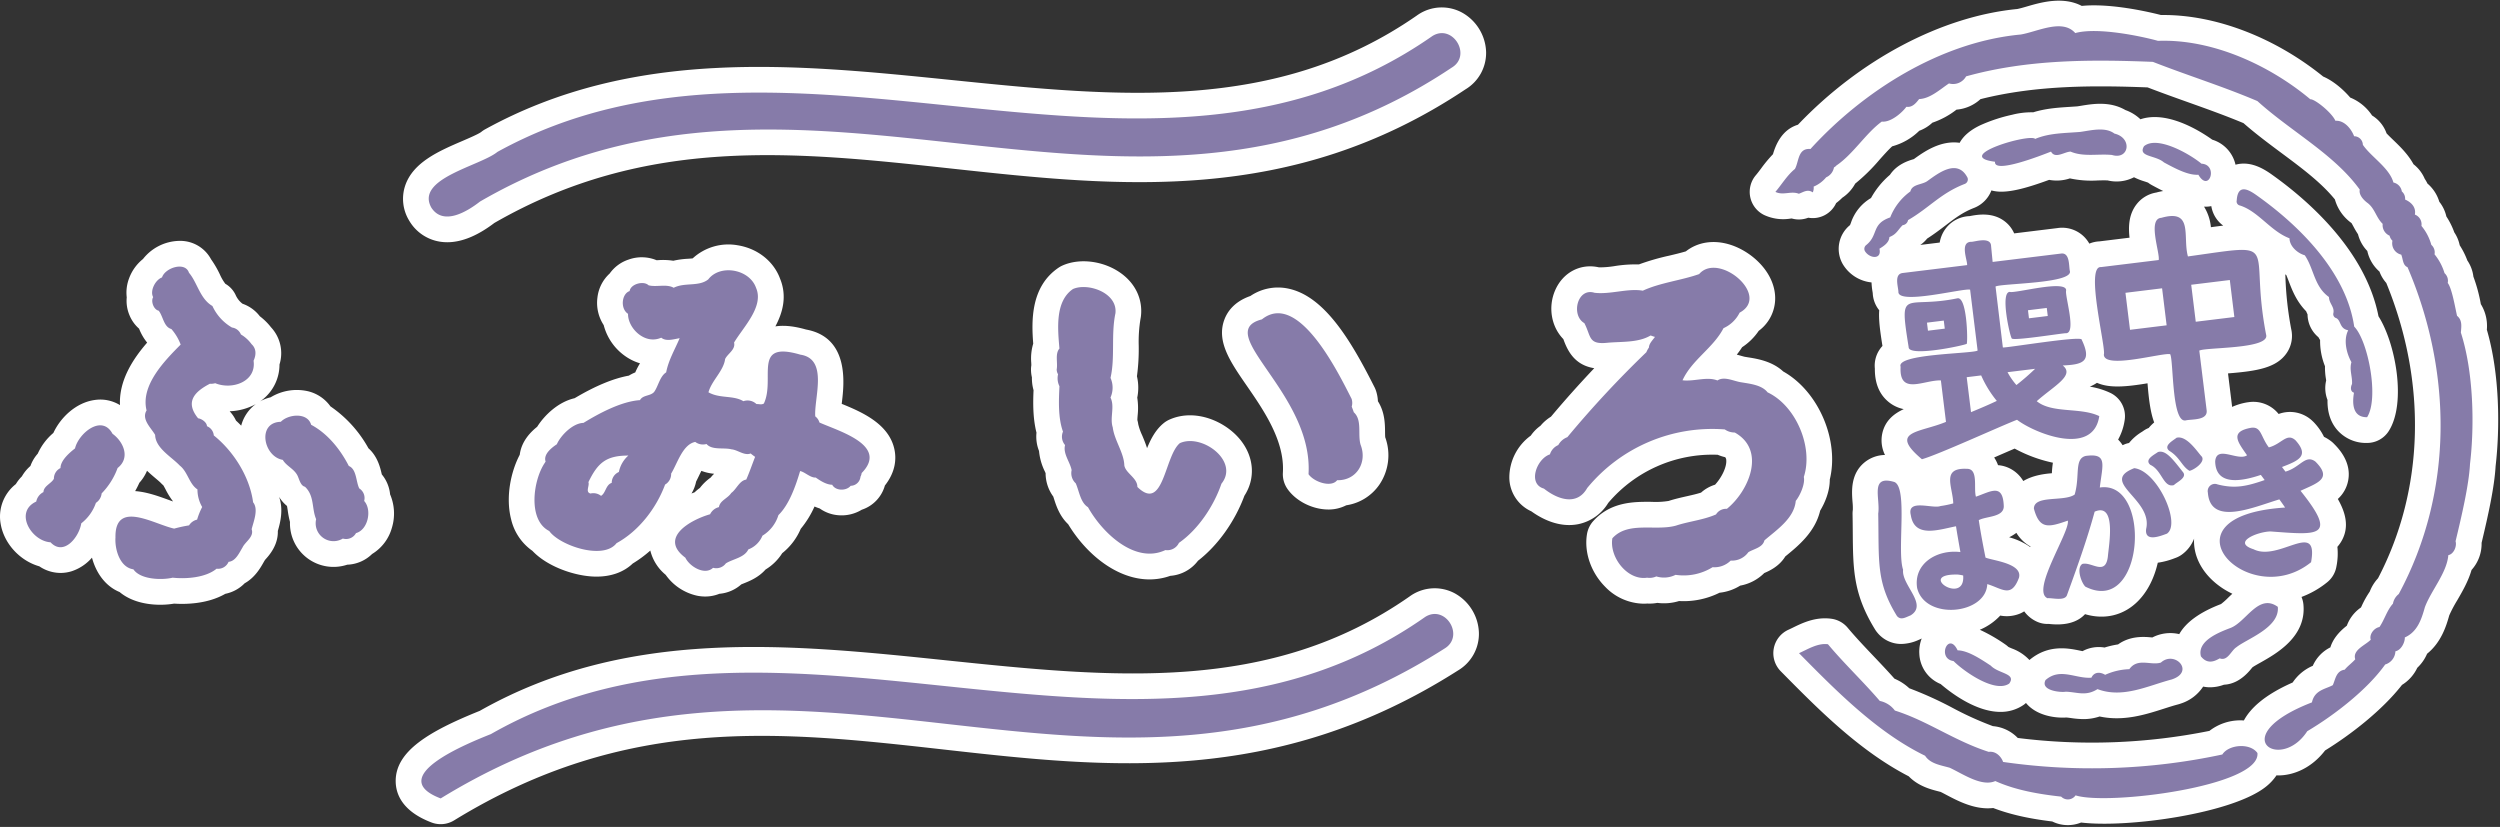
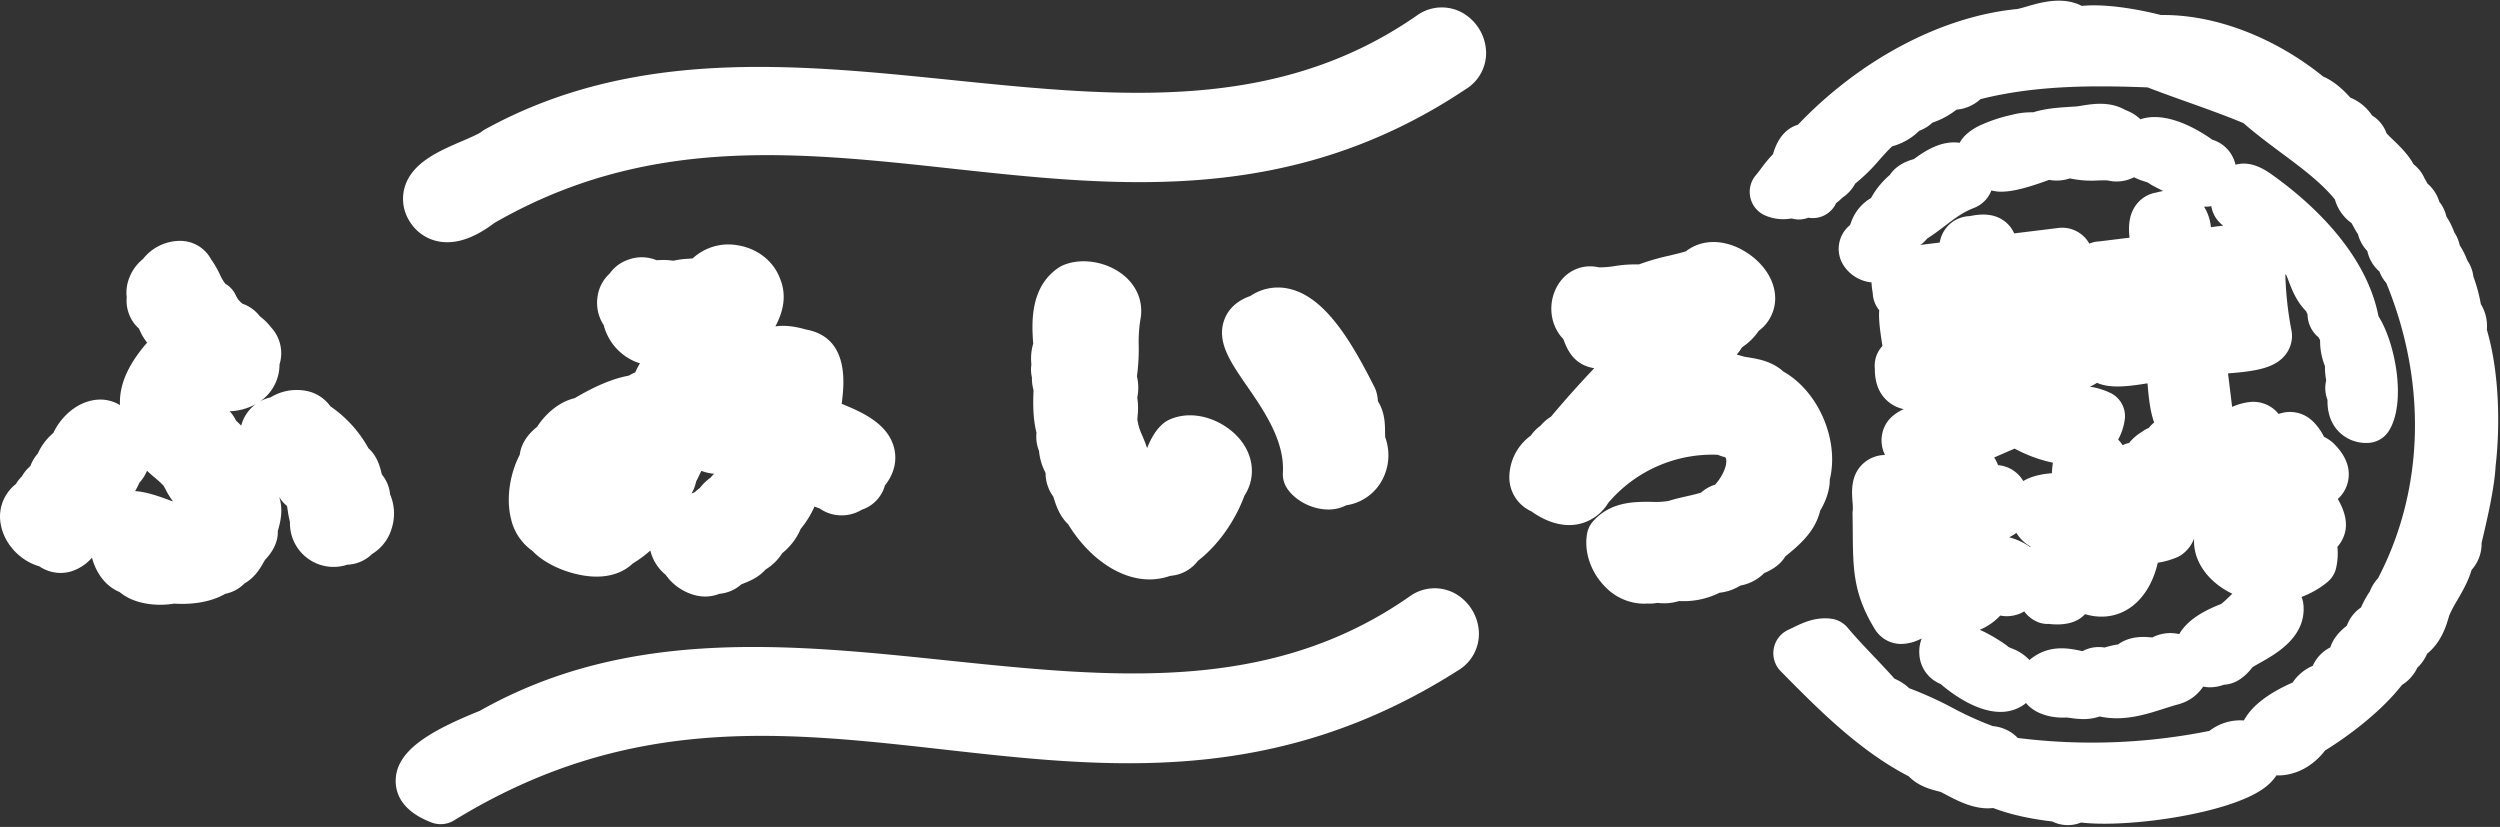
<svg xmlns="http://www.w3.org/2000/svg" width="1167" height="386" viewBox="0 0 1167 386">
  <rect x="0" y="0" width="1167" height="386" fill="#333333" stroke="none" />
  <defs>
    <style>.cls-1{fill:#fff;}.cls-1,.cls-2{fill-rule:evenodd;}.cls-2{fill:#867ba9;}</style>
  </defs>
  <path id="l" class="cls-1" d="M833.381,259.744c0.208-.169.419-0.343,0.632-0.517,5.412-4.437,13.309-10.912,15.632-20.835,2.217-3.653,4.52-9.041,4.5-14.555,4.517-18.423-5.3-41.22-21.732-50.43-5.216-4.816-12.078-5.912-16.4-6.6l-1.259-.206c-0.1-.017-0.168-0.027-0.267-0.042-0.276-.049-1.037-0.264-1.593-0.422-0.634-.18-1.36-0.386-2.161-0.583,0.865-1.1,1.7-2.26,2.5-3.486a27.578,27.578,0,0,0,7.738-7.628,18.864,18.864,0,0,0,7.6-16.963c-1.036-11.209-11.247-20.164-20.8-23.216-7.741-2.474-15.253-1.307-20.812,3.074-2.373.714-4.971,1.336-7.682,1.984a108.848,108.848,0,0,0-14.242,4.114,61.635,61.635,0,0,0-11.289.768,43.087,43.087,0,0,1-7.342.6c-8.51-1.964-16.771,2.265-20.435,10.658-3.487,7.985-1.758,17.161,3.794,22.822,0.094,0.249.19,0.506,0.289,0.773,2.04,5.475,5.508,11.474,14.15,12.818q-10.459,11.023-20.218,22.643a20.142,20.142,0,0,0-4.887,4.232,18.842,18.842,0,0,0-4.526,4.6,24.248,24.248,0,0,0-10.014,19.514,17.419,17.419,0,0,0,10.276,15.827c4.8,3.461,12.9,7.756,21.869,6a21.347,21.347,0,0,0,14-9.9,63.688,63.688,0,0,1,51.133-22.5,19.808,19.808,0,0,0,3.473,1.128,2.126,2.126,0,0,1,.509,1.382c0.269,3.111-2.032,7.962-5.223,11.459a17.349,17.349,0,0,0-6.536,3.688c-1.985.643-4.251,1.155-6.615,1.688-2.748.62-5.587,1.261-8.509,2.205a37.523,37.523,0,0,1-7.948.422c-8.033-.062-19.014-0.164-27.248,8.975a12.01,12.01,0,0,0-2.926,6.067c-1.411,8.463,1.819,17.87,8.43,24.552a25.4,25.4,0,0,0,17.983,7.949c0.578,0,1.158-.024,1.735-0.069a19.517,19.517,0,0,0,4.692-.311,23.893,23.893,0,0,0,10.14-.861,37.528,37.528,0,0,0,18.891-3.878,22.7,22.7,0,0,0,9.653-3.319,21.182,21.182,0,0,0,11.213-5.857C825.974,266.464,830.56,264.38,833.381,259.744Zm-539.825-84.4c-7.306,1.329-15.652,4.8-25.32,10.535-7.591,1.741-13.988,7.813-17.488,13.344-5.641,4.5-7.651,9.192-8.121,13.051-4.164,7.886-6.669,19.734-4.051,30.071a24.872,24.872,0,0,0,9.95,14.789c6.933,7.373,19.823,11.86,29.353,12.03,7.162,0.121,13.236-2.027,17.489-6.121a56.013,56.013,0,0,0,8.2-6.049,21.216,21.216,0,0,0,7.183,11.347,24.269,24.269,0,0,0,14.9,9.782,19.27,19.27,0,0,0,3.529.332,17.588,17.588,0,0,0,6.614-1.27,17.713,17.713,0,0,0,10.251-4.4c0.324-.133.677-0.274,0.981-0.393,2.8-1.116,7.043-2.8,10.344-6.544a23.627,23.627,0,0,0,7.772-7.624,28.985,28.985,0,0,0,8.638-11.365,45.168,45.168,0,0,0,6.44-10.419,24.147,24.147,0,0,0,2.428.914,17.259,17.259,0,0,0,8.617,3.149,18.079,18.079,0,0,0,11-2.557,16.584,16.584,0,0,0,10.8-11.306c5.143-6.534,5.335-12.632,4.467-16.795-2.466-11.819-14.833-17.371-24.622-21.329,0.038-.314.074-0.624,0.11-0.923,0.985-8.276,3.581-30.067-16.741-33.766-4.118-1.167-9.3-2.235-14.333-1.464,3.411-6.417,5.58-14.077,2.163-22.347-3-8.1-10.508-14.024-19.718-15.514a24.63,24.63,0,0,0-21.049,6.109c-0.611.071-1.423,0.126-2.078,0.172a40.755,40.755,0,0,0-6.975.931,31.392,31.392,0,0,0-7-.278c-0.249.012-.533,0.023-0.806,0.034a18.119,18.119,0,0,0-13.03-.311,17.562,17.562,0,0,0-8.841,6.508,17.93,17.93,0,0,0-5.732,11.252,18.954,18.954,0,0,0,2.929,12.843,25.487,25.487,0,0,0,10.612,14.864,23.556,23.556,0,0,0,6.33,2.969,31.818,31.818,0,0,0-2.218,4.252A18.079,18.079,0,0,0,293.556,175.347ZM326.7,227.781a18.306,18.306,0,0,0-2.423,2.015c-0.477.178-.975,0.372-1.49,0.581a17.619,17.619,0,0,0,2.159-5.58c0.468-.909.909-1.824,1.343-2.723,0.312-.649.71-1.474,1.119-2.275a22.34,22.34,0,0,0,5.968,1.362,11.982,11.982,0,0,0-1.561,1.693c-0.138.109-.281,0.215-0.421,0.323A22.7,22.7,0,0,0,326.7,227.781Zm155-51.616a20.427,20.427,0,0,0,.76,5.956c-0.256,5.865-.352,13.029,1.371,19.861a18.171,18.171,0,0,0,1.181,8.52,27.289,27.289,0,0,0,2.731,9.592c0.107,0.241.23,0.516,0.344,0.776a18.539,18.539,0,0,0,3.587,10.936c0.1,0.291.194,0.6,0.286,0.889,1.021,3.209,2.608,8.193,6.664,12.014,8.7,14.394,23.057,25.762,37.979,25.762a28.879,28.879,0,0,0,9.683-1.671,17.827,17.827,0,0,0,12.934-7.037c9.261-7.168,17.187-18.256,21.677-30.36,5.108-7.851,4.6-17.666-1.519-25.607-7.03-9.131-21.5-15.325-33.537-9.9a11.958,11.958,0,0,0-2.653,1.642c-3.7,3.021-5.974,7.306-7.739,11.66-0.689-2.206-1.535-4.216-2.291-6.01a26.09,26.09,0,0,1-1.83-5.176,12.216,12.216,0,0,0-.4-1.9c-0.013-.475.064-1.449,0.122-2.181a31.535,31.535,0,0,0-.178-8.315,23.292,23.292,0,0,0-.147-9.972,94.8,94.8,0,0,0,.831-14.289,65.691,65.691,0,0,1,.857-12.666q0.12-.571.184-1.153c0.858-7.745-2.489-15-9.182-19.89-7.979-5.833-19.269-7.358-27.453-3.7a11.944,11.944,0,0,0-1.859,1.036c-12.984,8.842-12.636,24.717-11.794,35.432a24.025,24.025,0,0,0-.926,8.9c0.017,0.416.051,0.83,0.04,1.23a11.853,11.853,0,0,0-.152,1.863A16.216,16.216,0,0,0,481.7,176.165Zm119.26,52.025c3.87,5.6,11.363,9.473,18.647,9.645,0.16,0,.32.006,0.478,0.006a18,18,0,0,0,8.34-1.97,22.847,22.847,0,0,0,15.386-9.515,24.454,24.454,0,0,0,2.818-22.214c-0.066-.559-0.078-1.738-0.086-2.545-0.037-3.647-.092-9.237-3.333-14.289a18.157,18.157,0,0,0-.873-4.834,11.993,11.993,0,0,0-.89-2.067l-0.47-.928c-10.706-21.108-22.888-41.134-39.392-44.716a22.971,22.971,0,0,0-17.911,3.412c-7.548,2.623-10.764,7.344-12.131,11.011-3.811,10.219,2.773,19.756,10.4,30.8,7.936,11.495,17.813,25.8,16.911,40.641A12.021,12.021,0,0,0,600.961,228.19Zm-422.733-6.733c-0.671-2.961-1.907-8.356-6.227-12.19a57.109,57.109,0,0,0-17.756-19.581,17.993,17.993,0,0,0-10.5-7.059,23.482,23.482,0,0,0-17.4,2.829,19.444,19.444,0,0,0-4.978,1.931c0.286-.2.58-0.392,0.856-0.6a20.871,20.871,0,0,0,8.248-16.646,17.719,17.719,0,0,0-3.957-17.357,28.287,28.287,0,0,0-5.216-5.15,17.274,17.274,0,0,0-8.076-5.845,10.237,10.237,0,0,1-3.161-3.943,11.739,11.739,0,0,0-4.873-5.376,21.348,21.348,0,0,1-2.531-4.329,46.7,46.7,0,0,0-4.124-7.1,16.32,16.32,0,0,0-14.743-8.6H83.721a22.1,22.1,0,0,0-16.98,8.465,20.73,20.73,0,0,0-6.468,8.983,18.725,18.725,0,0,0-1.112,8.913,17.318,17.318,0,0,0,1.338,8.483,16.862,16.862,0,0,0,4.422,6.136,24.413,24.413,0,0,0,3.768,6.51c-6.563,7.547-13.235,17.661-12.677,29.175A17.616,17.616,0,0,0,44.294,186.7c-8.756,1.175-16.015,8.121-19.384,15.4a27.385,27.385,0,0,0-7.29,9.665,17.6,17.6,0,0,0-3.418,5.754,18.847,18.847,0,0,0-3.983,4.843,18.513,18.513,0,0,0-2.816,3.61A19.241,19.241,0,0,0,.384,244.94c1.7,9.129,9.189,16.947,17.973,19.417a17.687,17.687,0,0,0,9.909,3.09,17.508,17.508,0,0,0,5.119-.772,21.351,21.351,0,0,0,9.552-6.36c1.868,7.008,6.181,13.293,12.911,16.058,5.213,4.388,12.492,5.926,18.958,5.926a39.256,39.256,0,0,0,6.462-.526c5.136,0.34,15.5.274,23.915-4.581a17.362,17.362,0,0,0,9.02-4.912c4.77-2.642,7.378-7.215,8.7-9.541,0.182-.319.354-0.626,0.523-0.9,0.088-.143.174-0.287,0.256-0.434,0.137-.16.284-0.319,0.428-0.481,1.576-1.771,5.776-6.487,5.579-13.062,1.117-3.863,2.717-9.98.581-15.949a16.391,16.391,0,0,0,3.695,4.266c0.125,0.609.25,1.44,0.349,2.109a45.153,45.153,0,0,0,1.048,5.37A20.338,20.338,0,0,0,162.085,263.6a17.451,17.451,0,0,0,11.617-5,20.806,20.806,0,0,0,9.205-12.131,22.778,22.778,0,0,0-.81-15.71A17.154,17.154,0,0,0,178.228,221.457ZM78.236,233.172c-4.434-1.61-9.76-3.532-15.148-3.924,0.707-1.263,1.377-2.548,1.963-3.882a19.676,19.676,0,0,0,3.583-5.618c1.334,1.275,2.662,2.413,3.84,3.405,1.064,0.9,2.163,1.822,2.745,2.437a11.9,11.9,0,0,0,1.015.956c0.261,0.4.7,1.227,1.03,1.853a35.1,35.1,0,0,0,3.461,5.582c0.006,0.029.011,0.06,0.019,0.09C79.938,233.791,79.081,233.478,78.236,233.172Zm28.959-41.2a26.85,26.85,0,0,0,12.244-3.365,18.22,18.22,0,0,0-6.847,10.084c-0.791-.8-1.594-1.592-2.425-2.348A16.949,16.949,0,0,0,107.2,191.975ZM682.335,5.793a19.821,19.821,0,0,0-20.229.954q-0.361.232-.7,0.485c-65.593,45.582-139.364,38.057-217.46,30.093C371.1,29.9,295.762,22.213,226.445,60.37a11.967,11.967,0,0,0-1.8,1.214c-1.221.962-5.814,2.936-8.852,4.243-10.759,4.626-22.953,9.87-26.65,20.811a19.461,19.461,0,0,0,1.763,16.184q0.183,0.327.386,0.64a20.246,20.246,0,0,0,13.87,9.314,21.8,21.8,0,0,0,3.626.3c6.746,0,14.11-3.01,21.951-8.981C301.794,63.209,371.006,70.733,444.261,78.7,522.2,87.181,602.79,95.949,684.1,41.7a19.814,19.814,0,0,0,9.612-17.437A21.834,21.834,0,0,0,682.335,5.793ZM679,276.922a19.838,19.838,0,0,0-20.207.956c-0.248.158-.488,0.322-0.72,0.5-65.182,45.588-138.7,37.946-216.531,29.853-73.031-7.591-148.539-15.442-217.6,23.6-23.667,9.526-39.35,18.81-39.234,32.886,0.049,5.879,2.992,13.988,16.737,19.222a11.979,11.979,0,0,0,10.531-.987c80.882-49.663,152.685-41.6,228.7-33.062,76.07,8.551,154.732,17.379,239.989-36.961a19.863,19.863,0,0,0,9.689-17.578A21.835,21.835,0,0,0,679,276.922ZM1160.86,153.915a19.414,19.414,0,0,0-2.81-11.952,73.195,73.195,0,0,0-3.47-12.83,16.859,16.859,0,0,0-2.82-7.535,36.814,36.814,0,0,0-3.57-7.109,16.8,16.8,0,0,0-2.52-6.015,34.857,34.857,0,0,0-3.71-7.433,16.876,16.876,0,0,0-3.29-6.862,17.959,17.959,0,0,0-5.54-8.5,15.882,15.882,0,0,0-1.26-2.2,17.183,17.183,0,0,0-5.24-6.809c-2.56-4.675-6.31-8.285-9.48-11.341-1.11-1.065-2.24-2.153-3.11-3.095a15.977,15.977,0,0,0-6.76-8.325,22.3,22.3,0,0,0-10.2-8.366c-3.24-3.768-7.85-7.769-12.63-9.818-22.81-18.453-50.8-29.081-75.69-28.709-5.71-1.463-23.409-5.586-37-4.26-8.816-4.612-19.25-1.582-25.406.205-1.707.5-3.47,1.007-4.693,1.243-35.35,3.444-73.294,23.516-102.381,54.018-4.651,1.41-9.191,5.192-11.658,13.762a62.851,62.851,0,0,0-5.584,6.722c-0.855,1.136-1.663,2.212-2.383,3.052a12.016,12.016,0,0,0,3.89,18.63,21.229,21.229,0,0,0,12.171,1.67c0.224-.023.447-0.053,0.671-0.074a12.008,12.008,0,0,0,7.483-.275l0.229-.086a11.985,11.985,0,0,0,13.012-6.819A27.156,27.156,0,0,0,860,92.288a18.225,18.225,0,0,0,6-6.566A85.368,85.368,0,0,0,877.367,74.55c2.055-2.3,4.03-4.511,5.906-6.245a28.7,28.7,0,0,0,12.644-7.266,18.03,18.03,0,0,0,6.112-3.764A38.371,38.371,0,0,0,913.3,51.181a18.764,18.764,0,0,0,11.173-4.895c26.242-6.652,53.829-6.407,78.026-5.487,6.44,2.479,12.75,4.733,18.87,6.918,8.91,3.181,17.36,6.2,25.9,9.763,5.7,5,11.78,9.523,17.67,13.907,9.52,7.072,18.55,13.789,24.99,21.707a20.354,20.354,0,0,0,7.75,11.035c0.21,0.332.57,1,.85,1.507a39.868,39.868,0,0,0,2.19,3.715,17.28,17.28,0,0,0,4.34,7.8,17.666,17.666,0,0,0,5.68,9.624,16.722,16.722,0,0,0,3.18,5.311c19.11,46.582,17.72,96.564-3.87,137.866a19.2,19.2,0,0,0-3.84,6.191,44.519,44.519,0,0,0-3.77,6.72c-0.11.23-.22,0.467-0.33,0.7a17.75,17.75,0,0,0-5.39,5.87,18.235,18.235,0,0,0-1.22,2.642c-4.01,3.127-6.58,6.508-7.68,10.117a17.482,17.482,0,0,0-8.21,8.605,21.389,21.389,0,0,0-9.4,7.8c-13.12,5.781-19.71,12.025-22.76,17.711-0.67-.034-1.34-0.071-2.02-0.05a23.507,23.507,0,0,0-14.07,4.923,277.245,277.245,0,0,1-89.468,3.3,18.163,18.163,0,0,0-11.6-5.519,151.535,151.535,0,0,1-18.827-8.524,170.661,170.661,0,0,0-20.212-9.158,23.519,23.519,0,0,0-6.9-4.466c-3.193-3.6-6.5-7.077-9.717-10.466-4.337-4.57-8.436-8.883-12.148-13.324a11.983,11.983,0,0,0-7.543-4.184c-7.445-1.029-13.569,1.956-18.04,4.141-0.695.338-1.374,0.672-2.038,0.971a12.018,12.018,0,0,0-3.613,19.389c17.176,17.422,36.57,37.092,59.755,49.045,4.459,4.611,10.26,6.1,13.974,7.05,0.313,0.08.621,0.158,0.923,0.238,0.824,0.409,1.693.87,2.594,1.345,5.619,2.961,13.567,7.143,21.922,6.158,9.433,3.612,19.313,5.289,27.573,6.29a16.255,16.255,0,0,0,7.254,1.7,16.485,16.485,0,0,0,6.2-1.21c21.732,2.615,70.729-4.192,86.349-16.777a23.4,23.4,0,0,0,4.88-5.257c0.26,0.009.51,0.049,0.77,0.049,7.19,0,15.55-3.4,21.9-11.651,11.83-7.292,26.53-18.589,35.91-30.615a18.8,18.8,0,0,0,7.13-7.978,19.491,19.491,0,0,0,4.58-6.559c6.64-5.357,8.99-13.067,10.34-17.895a61.056,61.056,0,0,1,3.71-7.013c2.47-4.254,5.18-8.928,6.7-14.2a18.231,18.231,0,0,0,4.69-12.645c3.07-12.856,5.99-26,6.54-35.806C1167,200.037,1166.93,174.563,1160.86,153.915ZM1086.48,186.7c-0.11,5.634,1.39,10.31,4.48,13.946a17.788,17.788,0,0,0,13.87,6.119c0.09,0,.18,0,0.28,0a12,12,0,0,0,9.95-5.533c8.39-13.136,3.17-41.118-4.78-53.587-5.96-30.676-32.99-54.108-48.91-65.531-3.42-2.473-10.18-7.344-17.83-5.227A15.866,15.866,0,0,0,1032.69,65.2c-6.01-4.285-21.15-13.666-33.541-9.522a19.718,19.718,0,0,0-7.023-4.311c-7.226-4.191-15.171-2.893-20.591-2.009-0.623.1-1.234,0.2-1.825,0.288-1.183.091-2.362,0.166-3.531,0.24-5.3.336-11.177,0.71-17.087,2.54a36.374,36.374,0,0,0-9.861,1.15,74.413,74.413,0,0,0-14.774,4.868c-5.192,2.456-8.132,5.346-9.693,8.22-9.026-1.31-16.954,4.408-21.322,7.566l-0.047.033c-0.143.044-.287,0.085-0.432,0.129-2.074.631-7.457,2.27-10.726,7.205a39.076,39.076,0,0,0-8.853,10.846,21.136,21.136,0,0,0-9.392,11.626c-0.131.331-.3,0.76-0.41,1.008a14.291,14.291,0,0,0-3.636,17.745c0.094,0.179.191,0.355,0.295,0.528a17.691,17.691,0,0,0,13.388,8.486,34,34,0,0,0,.465,4.36c0.037,0.235.074,0.458,0.1,0.578a13.539,13.539,0,0,0,3.025,8.053c-0.332,4.4.414,9.743,1.509,16.66a14.8,14.8,0,0,0-1.48,1.919,13.425,13.425,0,0,0-2.065,8.645c-0.07,6.607,1.958,11.735,6.035,15.259a16.217,16.217,0,0,0,7.456,3.671c-4.608,2.116-8.783,5.428-10.054,11.491a15.428,15.428,0,0,0,1.291,9.911,15.43,15.43,0,0,0-9.453,3.385c-6.708,5.412-6.078,13.633-5.7,18.544a28.035,28.035,0,0,1,.144,3.661,12.113,12.113,0,0,0-.13,2c0.058,3.076.08,5.905,0.1,8.535,0.135,17.334.223,28.787,10.421,45.354a11.689,11.689,0,0,0,1.048,1.448A14.318,14.318,0,0,0,887.45,300.6a20.324,20.324,0,0,0,8.137-1.879c0.228-.1.46-0.2,0.692-0.295,0.269-.107.514-0.261,0.774-0.387a17.131,17.131,0,0,0-1.115,7.126,15.962,15.962,0,0,0,9.963,14.145c4.925,4.221,16.532,13,27.9,13A18.8,18.8,0,0,0,944.685,329a11.939,11.939,0,0,0,1.039-.852c4.873,5.951,13.692,7.142,18.835,6.78,0.685,0.057,1.421.156,2.239,0.268a40.95,40.95,0,0,0,5.7.48,23.39,23.39,0,0,0,7.6-1.223c11.178,2.4,21.457-.9,29.937-3.616,2.39-.764,4.64-1.485,6.76-2.04a12.03,12.03,0,0,0,1.19-.378,19.6,19.6,0,0,0,10.45-7.924,15.959,15.959,0,0,0,3.22.335,18.844,18.844,0,0,0,6.48-1.209c3.95-.178,8.46-2.082,12.89-7.621,0.1-.129.2-0.258,0.3-0.383,0.07-.055.14-0.111,0.21-0.17,0.54-.41,2.31-1.405,3.6-2.13,7.55-4.251,21.6-12.161,20.09-27.244a12.044,12.044,0,0,0-.88-3.416,42.68,42.68,0,0,0,12-6.868,12,12,0,0,0,4.27-7.2,30.831,30.831,0,0,0,.48-9.337,16.046,16.046,0,0,0,2.23-3.24c3.27-6.239,1.62-12.7-2.03-19.089a15.481,15.481,0,0,0,4.85-8.7c1.62-8.806-4.75-15.166-6.84-17.256a12.353,12.353,0,0,0-1.3-1.121,19.081,19.081,0,0,0-3.16-1.928,26.832,26.832,0,0,0-4.38-6.4,12.316,12.316,0,0,0-.88-0.89,15.211,15.211,0,0,0-15.92-3.376,15.121,15.121,0,0,0-14.05-5.512c-0.23.027-.46,0.06-0.7,0.1a27.936,27.936,0,0,0-6.96,2.11,0.633,0.633,0,0,1-.01-0.137l-1.91-15.506c13.74-1.078,22.58-2.638,27.32-9.415a14.1,14.1,0,0,0,2.18-11.272,158.687,158.687,0,0,1-2.7-24.224c-0.02-.446-0.04-0.886-0.07-1.325,0.16,0.1.31,0.226,0.47,0.323,0.37,0.861.73,1.813,1.11,2.79,1.57,4.128,3.61,9.486,8.16,14.109,0.22,0.548.45,1.039,0.66,1.472a14.006,14.006,0,0,0,5.08,10.653c0.22,0.408.48,0.855,0.78,1.322a31.58,31.58,0,0,0,2.28,12.214,31.36,31.36,0,0,0,.46,5.988c0.03,0.209.06,0.448,0.09,0.668A15.292,15.292,0,0,0,1086.48,186.7Zm-54.24-90.475a14.008,14.008,0,0,0,5.55,9.092c-1.79.209-3.68,0.458-5.74,0.743a22,22,0,0,0-3.21-9.608c0.27,0.016.54,0.033,0.81,0.033A13.824,13.824,0,0,0,1032.24,96.221ZM944.468,224.548a15.2,15.2,0,0,0-4.71-4.968,14.743,14.743,0,0,0-7.078-2.443,16.228,16.228,0,0,0-1.812-3.586l0.715-.311c3.181-1.384,6.269-2.728,8.857-3.837a65.877,65.877,0,0,0,17.848,6.588,47.042,47.042,0,0,0-.468,4.8c0,0.039-.006.076-0.008,0.115C954.705,221.157,949.042,221.783,944.468,224.548Zm-6.6,26.251a20.624,20.624,0,0,0,3.374-2.065,17.931,17.931,0,0,0,6.582,6.365l-0.119.267A30.8,30.8,0,0,0,937.867,250.8Zm65.153-51.024a11.746,11.746,0,0,0-2.72,1.515l-0.465.3a22.959,22.959,0,0,0-6,5.2,12.036,12.036,0,0,0-1.9.549c-0.385.15-.729,0.321-1.1,0.48a15.177,15.177,0,0,0-1.981-2.5c-0.04-.04-0.082-0.072-0.122-0.111a26.539,26.539,0,0,0,3.075-9.173,12.019,12.019,0,0,0-6.613-12.587,35.6,35.6,0,0,0-9.671-2.968,18.253,18.253,0,0,0,3.336-1.782c5.806,2.574,13.512,1.9,23.6.227,0.6,7.549,1.37,13.594,3.11,18.275A19.537,19.537,0,0,0,1003.02,199.775ZM899.574,111.382c3.275-2.1,6.078-4.231,8.615-6.165,4.516-3.441,8.082-6.159,13.4-8.208a14.2,14.2,0,0,0,8-8.122,17.5,17.5,0,0,0,4.562.594c5.248,0,12.234-1.783,22.373-5.523a19.366,19.366,0,0,0,9.7-.682,47.83,47.83,0,0,0,13.04.961c1.665-.044,3.255-0.083,4.635-0.006a17.679,17.679,0,0,0,12.254-1.488,29.613,29.613,0,0,0,4.837,1.924c0.54,0.174,1.31.422,1.74,0.593a11.7,11.7,0,0,0,1.72,1.13c1.67,0.9,3.46,1.864,5.33,2.781a33.075,33.075,0,0,0-3.26.715,14.6,14.6,0,0,0-9.195,5.509c-3.566,4.608-3.864,10.213-3.261,15.556l-14.1,1.729a13.676,13.676,0,0,0-4.667,1.047,14.529,14.529,0,0,0-14.838-7.264l-20.246,2.481a14.14,14.14,0,0,0-4.139-5.412c-5.838-4.688-13.03-3.332-16.487-2.681l-0.214.039a14.576,14.576,0,0,0-10.811,5.395,14.941,14.941,0,0,0-3.109,6.937l-9.05,1.11A14.967,14.967,0,0,0,899.574,111.382Zm62.294,199.747,0.246-.052s0,0,0,0C962.034,311.094,961.952,311.112,961.868,311.129Zm74.9-29.158c-9.87,3.776-16.36,8.477-19.49,14.039a18.235,18.235,0,0,0-12.57,1.561c-0.15-.013-0.3-0.025-0.43-0.039-3.2-.287-9.759-0.881-15.566,3.28a41.538,41.538,0,0,0-6.3,1.46,16.1,16.1,0,0,0-7.358.457,15.465,15.465,0,0,0-2.916,1.226l-1.083-.221c-5.587-1.153-14.9-3.055-23.717,4.361a21.122,21.122,0,0,0-8.142-5.368c-0.525-.221-1.276-0.537-1.682-0.745a12.148,12.148,0,0,0-1.616-1.28,76.281,76.281,0,0,0-11.726-6.729,27.445,27.445,0,0,0,9.542-6.626,16.14,16.14,0,0,0,9.555-1.077,15.221,15.221,0,0,0,1.632-.89,14.89,14.89,0,0,0,6.045,4.864,11.818,11.818,0,0,0,5.371,1c0.24,0.017.5,0.049,0.779,0.074,1.147,0.111,2.227.162,3.245,0.162,6.558,0,10.542-2.162,12.96-4.794,9.076,2.719,18,.633,24.623-5.991,4.71-4.71,7.75-11.117,9.33-18.02a35.427,35.427,0,0,0,7.95-2.122l0.4-.145a11.918,11.918,0,0,0,2.63-1.346,16.43,16.43,0,0,0,5.97-7.633c-0.5,8.783,4.45,17.461,13.62,23.387a38.041,38.041,0,0,0,4.24,2.351c-0.75.674-1.39,1.3-1.93,1.814A33.081,33.081,0,0,1,1036.77,281.971ZM400.422,205.937h0ZM1118.81,92.386a0.247,0.247,0,0,0-.22-0.049A0.267,0.267,0,0,1,1118.81,92.386ZM964.477,135.565a0.009,0.009,0,0,0,0,0,0.023,0.023,0,0,1,0,0v-0.009Z" />
-   <path id="s" class="cls-2" d="M807.977,261.683l-0.081-.01a10.744,10.744,0,0,1-8.45,3.09,25.575,25.575,0,0,1-17.3,3.571,12.094,12.094,0,0,1-8.981.738,7.515,7.515,0,0,1-4.295.595c-9.125,1.439-17.7-9.548-16.223-18.385,7.306-8.106,20.057-3.254,29.687-5.92,6.03-1.994,12.789-2.625,18.705-5.227a5.46,5.46,0,0,1,5.069-2.606c10.318-8.359,18.427-27.414,3.669-35.633a7.993,7.993,0,0,1-4.636-1.437,75.616,75.616,0,0,0-64.23,27.341c-4.836,8.6-13.994,5.219-20.2.285-7.784-2.2-3.365-13.977,2.8-15.987a6.891,6.891,0,0,1,3.89-4.331,8.117,8.117,0,0,1,4.242-3.7,485.886,485.886,0,0,1,36.875-39.65,11.4,11.4,0,0,1,1.208-2.2c0.034-1.84,1.794-3.5,2.815-4.959-0.759-.144-1.427-0.488-2.059-0.649-5.792,3.444-13.444,2.775-20.126,3.393-9.051.968-7.552-3-10.788-9.163-6.347-3.637-3.3-16.7,4.732-14.174,7.3,0.906,15.654-2.21,22.56-.968,8.124-3.765,17.934-4.791,26.3-7.755,9.073-10.562,33.63,10.072,18.9,18.01a15.508,15.508,0,0,1-7.532,7.24c-4.779,9.261-14.766,14.773-19.125,24.328,5.378,0.658,11.384-1.863,16.31.085,3.146-2.111,7.592.338,11.01,0.836,4.053,0.694,9.671,1.213,12.39,4.713,13.215,6.207,21.439,25.56,16.908,39.483,0.7,3.2-1.749,8.69-3.767,11.176-0.724,8.177-8.9,13.5-14.639,18.457-0.768,3.326-4.951,3.939-7.487,5.5A9.373,9.373,0,0,1,807.977,261.683ZM382.521,197.227a5.449,5.449,0,0,0-1.959-2.863c-0.617-8.641,6.251-26.8-6.953-28.809-22.7-6.689-11.549,11.2-17.03,22.8-1.126.712-2.227,0.194-3.479,0.254a5.959,5.959,0,0,0-6.1-1.329c-4.636-2.855-11.068-1.146-16.292-4.155,1.519-5.523,7.042-9.924,7.784-15.556,1.229-2.54,4.954-4.342,4.173-7.672,4.333-7.256,14.041-16.829,10.269-25.5-3.038-8.777-16.772-11.224-22.324-3.973-4.431,3.533-10.97,1.27-16.127,3.913-3.376-1.932-8.026-.185-11.741-1.162-2.259-2.255-8.381-.64-8.826,2.7-3.754,1.24-4.455,8.244-.751,10.617-0.131,6.674,7.856,14.589,15.5,11.132,2.321,1.925,5.887.683,8.6,0.245-2.288,5.405-5.235,10.3-6.3,15.951-2.985,1.9-3.683,6.5-5.611,9.128-1.751,2.024-5.252,1.337-6.617,3.837-8.627.555-19.059,6.133-26.367,10.621-4.963.092-10.639,5.84-12.436,9.97-2.418,1.6-6.379,4.675-5.25,8.077-0.095.152-.184,0.3-0.277,0.453h0.008c-5.5,7.907-8.26,26.825,1.971,31.966,4.782,6.733,25.232,13.759,31.416,5.677,10.445-5.693,18.611-16.417,22.662-27.355a5.66,5.66,0,0,0,2.822-5.1c2.938-4.851,5.414-13.694,11.265-14.8a5.941,5.941,0,0,0,5.249.958c2.6,3.019,8.061,1.549,11.682,2.5,2.878,0.243,5.991,3.1,8.926,1.927a23.767,23.767,0,0,0,2.078,1.579c-1.312,3.332-2.629,7.206-4.14,10.615-3.175.459-4.522,4.476-7,6.249-1.627,2.539-5.278,3.5-5.747,6.607a6.192,6.192,0,0,0-4.125,3.325C322.522,242.6,307.322,251,319.92,260.324c1.932,4.1,9.042,8.427,12.943,4.724a5.557,5.557,0,0,0,5.974-2.069c3.349-2.093,8.651-2.659,10.485-6.513a11.5,11.5,0,0,0,6.585-6.406,17.036,17.036,0,0,0,7.46-9.607c5.056-4.915,8.079-13.705,10.125-20.553,2.088,0.326,4.858,3.236,7.282,3.009,1.919,1.374,4.956,3.368,7.69,3.368,1.64,3.029,6.723,2.9,8.622.492a4.66,4.66,0,0,0,4.59-4.26,4.523,4.523,0,0,0,.543-1.692C414.952,207.878,391.528,201.267,382.521,197.227Zm-93.629,23.1a5.477,5.477,0,0,0-3.338,4.963h0.016a0.368,0.368,0,0,1-.027.12c-2.793.914-2.741,4.726-4.983,6.055a5.729,5.729,0,0,0-4.915-1.088c-2.563-.669-0.322-3.649-0.972-5.311,4.379-9.111,8.347-12.41,18.636-12.41A13.821,13.821,0,0,0,288.892,220.324Zm204.375-47.87a4.216,4.216,0,0,0,.637,2.244,8.328,8.328,0,0,0,.648,5.594c-0.327,6.678-.67,14.819,1.653,21.2a5.945,5.945,0,0,0,.967,6.256c-1.041,4.027,2.288,7.821,3.066,11.7a6.435,6.435,0,0,0,1.919,6.163c1.62,3.626,2.172,8.988,5.718,11.14,6.62,11.951,22.009,26.685,36.137,20.017a6,6,0,0,0,6.321-3.358c9.222-6.43,16.395-17.535,19.835-27.621,8.484-10.5-9.1-23.585-19.4-18.938-7.219,5.9-7.51,32.544-19.843,20.452,0.043-4.2-5.48-6.379-6.09-10.057-0.181-5.913-4.648-11.7-5.4-17.736-1.472-4.456,1.057-9.713-1.065-13.927a11.232,11.232,0,0,0,.019-9.185c2.213-9.682.181-20.109,2.3-30.182,1.065-9.62-12.963-14.368-19.832-11.3-8.479,5.774-7.071,18.826-6.314,27.782C492.4,165.221,493.848,169.313,493.267,172.454Zm137.666,13.735c-6.235-12.238-24.923-50.66-41.87-37.106-23.681,6.085,24.055,34.476,21.758,72.273,2.535,3.663,10.624,6.379,13.36,2.8,9.029,0.235,14.164-8.259,10.968-16.485-1.481-4.793.849-11.6-3.2-15.227-0.281-.9-0.637-1.762-0.967-2.641a6.137,6.137,0,0,0-.052-3.62v0.009ZM117.442,160.671a16.548,16.548,0,0,0-4.985-4.546,5.218,5.218,0,0,0-4.149-3.228,22.326,22.326,0,0,1-9.149-10.059c-5.821-3.341-7.049-10.976-10.948-15.517-1.74-5.395-11.169-2.321-12.584,2.186-3.1,1.087-5.762,6.3-4.122,9.2-1.189,1.9.212,5.839,2.562,6.328,2.062,2.5,2.342,7.614,5.937,8.558a23.4,23.4,0,0,1,4.328,7.257c-7.527,7.573-18.8,19.051-15.913,30.734-2.534,4.182,2.219,8.253,4,11.431,0.125,6.151,7.632,10.219,11.507,14.321,3.733,2.9,4.344,8.561,8.249,11.119a16.334,16.334,0,0,0,2.2,8.221,33.265,33.265,0,0,0-2.368,5.886,6.044,6.044,0,0,0-3.762,2.679,65.592,65.592,0,0,0-6.944,1.515c-9.413-2.039-27.721-13.628-27.4,4.153-0.362,5.453,2.009,13.958,8.378,14.85,3.247,4.816,13.26,5.117,18.323,3.9,6.252,0.678,15.4.021,20.505-4.193a5.285,5.285,0,0,0,5.585-3.207c3.331-.257,5.043-4.314,6.54-6.739,1.237-2.645,5.483-4.918,4.238-8.488,0.932-3.7,3.289-9.326.682-12.554C116.555,222.52,109,210.63,99.8,203.263a5.1,5.1,0,0,0-3.179-4.307c-0.105-1.918-2.583-3.5-4.136-3.691-6.336-7.755-1.493-12.508,5.494-16.133a6.888,6.888,0,0,0,2.481-.254c7.839,3.241,19.286-.654,17.91-10.492C119.761,165.364,119.53,162.589,117.442,160.671Zm52.623,73.265c-0.024-.027-0.047-0.054-0.072-0.08a5.3,5.3,0,0,0-2.3-5.869c-1.573-3.227-1.206-8.982-4.864-10.469-3.968-7.762-9.946-15.178-17.585-19.227-1.7-5.959-10.765-4.947-14.154-1.393-11.243.254-8.115,16.243,0.906,17.765,1.712,2.879,5.151,4.13,6.772,7.142,0.872,1.579,1.411,4.92,3.589,5.406,4.526,4.283,3.077,10.164,5.219,15.14a8.344,8.344,0,0,0,12.468,9.042,5.275,5.275,0,0,0,6.135-2.538c5.61-1.536,7.533-10.768,3.885-14.924v0ZM54.9,218.457c6.032-4.68,2.8-12.238-2.382-15.977-5-9.3-15.892-.1-17.5,6.834-2.561,2.01-6.783,5.608-6.777,9.179a5.441,5.441,0,0,0-3.077,4.982c-1.149,2.21-4.8,3.393-4.878,6.234a6.3,6.3,0,0,0-3.367,4.419c-10.409,4.8-2.38,18.448,6.672,19.016,6.129,6.549,13.292-2.312,14.351-8.857a20.6,20.6,0,0,0,6.834-9.559,5.983,5.983,0,0,0,2.668-4.405A33.153,33.153,0,0,0,54.9,218.457ZM668.561,16.874C535.512,109.7,370.092-5,232.222,70.893c-8.065,6.589-38.519,12.421-30.864,26.04,5.55,8.578,16.654,1.882,22.7-2.841C377.572,5.1,526.218,132.808,677.649,31.577c9.63-5.739.38-20.752-9.1-14.7h0.009Zm-3.33,271.144c-132.9,93.288-299.179-23.441-436.074,54.652-11.091,4.433-49.78,20.008-23.445,30.038C374.511,269.061,510.887,407,674.336,302.725c9.538-5.752.416-20.768-9.114-14.708h0.009ZM1152.99,216.7c-0.51,9.788-3.98,24.511-6.73,35.953,0.7,2.331-.86,6.026-3.38,6.488-0.69,8.3-8.03,16.47-10.96,24.347-1.57,5.637-3.5,11.487-9.35,14.07,0.1,2.217-1.66,5.938-4.39,6.47a6.729,6.729,0,0,1-4.78,6.163c-8.23,11.6-23.54,23.536-36.38,31.139-12.52,19.343-38.74,2.4,2.19-13.458,1.26-5.811,6.34-6.163,9.74-8.041,1.27-2.8,1.53-6.644,5.57-7.226,1.36-1.709,3.42-3.134,4.91-4.845-1.4-4.338,4.63-6.5,7.24-9.14-0.79-2.257,1.32-5.387,4.06-5.931,2.28-3.248,3.49-7.813,6.3-10.9a7.28,7.28,0,0,1,2.7-4.481c25.77-47.832,24.9-104.021,4.11-152.569-2.3-.968-2.08-3.843-2.94-5.874a5.44,5.44,0,0,1-4.1-6.482,4.681,4.681,0,0,1-1.34-2.373,5.354,5.354,0,0,1-3.23-5.51c-3.05-2.933-3.54-6.936-6.9-9.639-1.85-1.318-4.35-3.861-3.79-6.345-11.95-16.566-32.16-27.174-47.78-41.33-16.2-6.9-32.06-11.774-48.8-18.308-29.309-1.166-58.748-1.157-87.19,6.769a6.937,6.937,0,0,1-7.992,3.3c-4.209,2.819-8.807,7.1-13.939,7.3-1.448,1.883-3.211,4.024-5.947,3.607-2.007,2.77-7.349,7.41-11.462,6.9-7.432,5.375-13.319,15.169-21.2,20.5a3.787,3.787,0,0,1-1.131.9,6.264,6.264,0,0,1-3.658,4.628,15.137,15.137,0,0,1-5.837,4.329,5.121,5.121,0,0,1-.394,2.694c-2.382-1.631-4.214-.2-6.5.644-3.707-1.45-7.241.923-10.953-.872,2.909-3.4,5.552-7.858,9.123-10.711,1.923-3.517,1.324-9.823,7.241-9.312C869.772,42.5,905.831,19.6,943.266,16.116c7.7-1.258,19.424-7.568,25.466-.676,10.373-2.911,31.348,1.592,38.618,3.626,25.29-.936,51.95,11.257,71.11,27.276,2.02-.209,10.02,6.2,11.71,10.039,4.25-.294,7.48,3.912,8.73,7.215a4.093,4.093,0,0,1,4.08,4c3.83,5.647,12.38,10.731,14.27,17.6a5.024,5.024,0,0,1,3.92,4.169,4.4,4.4,0,0,1,1.53,3.78c3.21,1.43,5.17,3.837,4.56,7.026a4.859,4.859,0,0,1,3.07,5.284,23.564,23.564,0,0,1,4.61,8.839,4.676,4.676,0,0,1,1.5,4.427,25.368,25.368,0,0,1,4.67,8.791,4.774,4.774,0,0,1,1.49,4.563c1.89,2.48,3.25,10.332,4.34,15.348,2.47,1.971,2.06,4.811,1.79,7.828,5.9,18.283,6.44,43.291,4.25,61.453h0.01Zm-99.22,134.814c1.6,15.647-70.328,24.56-84.886,19.758a4.38,4.38,0,0,1-6.1,1.12,4.274,4.274,0,0,1-.632-0.531c-10.333-1.131-21.292-3-30.739-7.267-6.359,2.815-15.139-3.351-21.283-6.207-3.982-1.165-9.067-1.79-11.487-5.6-22.293-10.853-41.273-30.048-58.857-47.883,4.131-1.86,8.8-4.824,13.508-4.169,7.532,9.007,16.472,17.452,24.2,26.465a11.628,11.628,0,0,1,7.027,4.483c15.332,4.842,27.721,14.114,43.825,19.289,4.026-.516,6.292,3.28,6.683,4.7a290.371,290.371,0,0,0,102.36-3.477C1040.27,347.563,1050.31,346.629,1053.77,351.515Zm33.38-212.87c0.08,3.1,2.72,4.644,2.06,7.563a1.909,1.909,0,0,0,1.38,2.305c2.27,1.151,1.45,4.926,5.55,5.652-2.41,4.819-.61,11.111,1.51,14.9-1.06,3.543.53,6.879,0.27,10.216-0.69,1.325-.88,3.49.92,4.033-0.87,4.953-.7,11.527,6.12,11.442,5.7-8.928.41-35.808-6.02-42.292-3.54-24.443-24.11-45.924-44.57-60.6-3.65-2.647-9.74-7.07-10.27,1.729a1.923,1.923,0,0,0,1.4,2.318q0.06,0.015.12,0.026c8.58,2.706,14.34,12.023,23.13,15.308-0.01,3.582,3.59,6.928,7.13,7.927C1080.17,125.456,1080.23,133.741,1087.15,138.645ZM881.935,111.019c0.016-.116.025-0.239,0.031-0.363,3.426-1.3,3.982-3.427,6.2-5.548a2.851,2.851,0,0,0,2.507-2.357c9.873-5.7,15.236-12.567,26.5-16.907a2.246,2.246,0,0,0,1.267-2.891c-4.707-9.163-13.777-2-18.689,1.517-2.447,1.838-7.152,1.387-7.985,4.885a27.215,27.215,0,0,0-9.412,12.127c-8.87,3.082-5.406,8.192-11.14,12.856a2.229,2.229,0,0,0-.677,2.861c2.078,3.493,8,4.182,6.786-1.088C879.131,114.978,881.609,113.468,881.935,111.019Zm128.205-35.2c5.34,2.884,11.35,6.094,16.06,5.75,5.09,8.7,9.43-4.766,1.45-5.155-5.38-4.481-20.64-13.284-26.81-8.179C997.775,73.314,1006.2,72.35,1010.14,75.818ZM929.3,310.728c-5.069-3.346-10.768-7.069-15.485-7.149-4.3-9.113-9.822,3.912-1.9,5.007,4.951,4.938,19.369,15.06,25.977,10.513C941.4,314.318,932.923,314.533,929.3,310.728Zm57.719-248.37c-4.312-3.263-10.834-1.488-16-.774-7.364.591-14.532,0.511-21,3.263-2.41-2.719-38.92,8.07-18.743,10.664-0.646,5.8,21.78-3.036,26.154-4.747,1.88,3.58,6.315.051,9.129,0.011,6.042,2.581,12.832.921,19.309,1.566C993.914,74.792,995.52,64.356,987.022,62.358Zm76.258,220.915c-9.01-6.5-14.77,7.1-22.1,9.863-5.12,1.95-15.73,5.982-13.78,13.265,3.29,4.17,6.93,1.922,8.78.923,3.69,1.45,5.34-3.694,7.78-5.193C1048.67,298.266,1064.26,293.031,1063.28,283.273Zm-49.52,33.9c11.04-3.626,1.39-13.717-5.05-7.886-4.63,1.512-10.841-2.405-14.738,3.082a29.837,29.837,0,0,0-11.292,2.639c-2.42-1.484-5.17-1.359-6.407,1.338-7.382.56-14.6-4.831-21.4,1.088-2.639,5.028,7.279,5.907,9.458,5.449,5.519,0.212,9.344,2.231,14.788-1.2,11.873,4.45,23.536-1.6,34.646-4.507v0Zm44.06-160.977c-8.35-43.1,8.52-42.762-36.49-36.488-2.57-9.182,2.76-22.335-12.4-18.03-6.58.412-.61,16.293-1.24,19.7l-26.954,3.3c-7.446-.636,2.409,37.674,1.352,40.8-0.076,7.1,27.562-1.008,30.952-.138,1.64,2.893.6,32.825,7.46,30.86,2.96-.59,10.27.088,9.55-4.828l-3.41-27.7C1029.54,162.018,1059.79,163.071,1057.82,156.194Zm-63.532-2.239-2.123-17.273,17.1-2.1,2.12,17.274Zm30.692-3.765-2.12-17.27,18.02-2.209,2.12,17.273Zm-74.23,37.085c7.992-7.121,17.971-12.062,12.128-16.677,9.63-.4,13.689-1.9,8.87-12,0.6-2.141-35.979,4-36.814,3.585l-3.418-28.421c2.3-1.523,36.831-1.322,34.658-7.416-0.467-2.547.011-8.6-4.152-7.976l-31.86,3.9-0.724-7.446c-0.146-4.548-7.851-1.88-9.174-1.953-5.655,0-1.759,8.841-2.02,10.877l-29.968,3.674c-4.209.421-2.246,6.145-2.1,8.736-0.4,6.379,30.663-1.815,33.476-.936l3.5,28.409c-2.264,1.532-38.2,1.461-35.945,7.574-0.769,13.572,10.925,6.076,18.8,6.37l2.379,19.356c-12.279,5.126-27.012,4.182-11.224,17.438,7.565-2.11,36.568-15.4,44.387-18.424,7.722,6,35.5,17.567,38.4-1.7C971.243,190.012,957.907,193.124,950.75,187.275Zm-30.68,5.119-2.013-16.32,6.763-.828v0.009a50.854,50.854,0,0,0,7.292,11.882C929.169,188.553,924.884,190.42,920.07,192.394Zm21.2-12.658a32.3,32.3,0,0,1-4.153-6l12.876-1.577A109.971,109.971,0,0,1,941.268,179.736Zm23.208-44.166c0.185-5.219-24.02,1.536-26.291.686-4.571.079-.074,20.188,0.871,21.667,0.09,1.461,24.39-2.549,25.343-2.367C969.427,155.48,963.758,137.95,964.476,135.57Zm-17.358,13.012-0.459-3.759,8.772-1.075,0.463,3.757Zm88.042,77.538a3.36,3.36,0,0,0-4.37,1.873,3.443,3.443,0,0,0-.15,2.008c1.17,15.825,21.56,6.618,33.36,3.11,0.91,1.229,1.83,2.538,2.68,3.807-60.57,3.887-17.15,49.192,12.13,25.523,3.66-20.206-15.02-.062-26.84-6.049-10.29-3.263,1.86-8.217,7.91-8.315,22.02,1.619,31.72,3.082,14-18.985,8.31-3.79,14.86-5.73,6.95-13.626-4.68-3.5-7.08,2.734-13.97,4.692-0.52-.686-1.06-1.4-1.63-2.165,7.97-3.047,12.82-5.193,6.31-12.466-4.09-3.7-6.43,1.758-12.45,3.31-3.86-5.114-3.46-9.7-8.13-9.172-10.45,1.812-6.24,6.792-2.04,12.857-4.19,2.951-14.35-5.014-14.87,2.932,0.33,11.871,13.2,8.958,21.32,6.23,0.61,0.819,1.2,1.62,1.78,2.4-8.5,2.962-13.88,4.111-21.99,2.043V226.12Zm-38.878-7.59c-16.687,6.511,8.808,14.331,5.538,28.376-0.8,6.33,6.58,3.346,9.69,2.212,6.77-4.592-4.4-29.3-15.23-30.579ZM1007.35,211c-1.66,1.236-6.5,3.5-3.57,5.991,5.48,2.479,6.09,10.876,11.01,9.449,1.26-1.338,6.05-3.364,4.37-5.86-4.63-5.883-8.11-10.722-11.81-9.571V211Zm8.7-6.679c-1.58,1.307-6.37,3.711-3.43,6.124,4.88,2.889,5.91,7.323,9.45,9.341,2.06-.423,7.39-4,5.77-6.591-1.89-1.9-6.96-10.068-11.79-8.864v-0.01Zm-51.1,73.234c5.577-15.265,9.71-27.19,12.832-38.71,10.4-4.519,6.552,16.053,6.166,21-1.11,9.189-7.674,2.175-11.947,3.417-2.846,1.92-.475,8.723,1.448,10.581,27.692,14.047,31.222-49.988,6.743-46.268,1.191-10.554,3.872-16.177-6.582-14.752-5.452,1.347-2.576,9.3-5.157,18.024-4.9,3.511-18.968.071-19.029,6.571,2.639,9.863,6.895,8.726,15.839,5.607,1.148,5.063-17.352,32.766-9.493,36.218,2.261-.24,8.307,1.579,9.18-1.677v-0.013Zm-79.453,10c1.8,2.128,4.009.636,6.37-.3,8.3-5.1-4.325-14.139-3.5-21.3-2.956-8.613,2.328-38.213-4.047-40.948-11.631-3.489-6.5,7.614-7.565,14.736C877.183,262.262,875.7,271.641,885.5,287.562Zm41.339-27.284c-0.7-3.471-2.19-11.066-3.144-17.469,3.484-1.89,11.623-1.285,11.672-6.435-0.351-10.976-5.983-6.959-13-4.514-1.189-3.915,1.307-13.1-4.234-13.009-12.163-.6-6.533,8.507-6.352,16.144a46.093,46.093,0,0,1-5.988,1.236v0.007c-3.655,1.392-15.779-3.583-13.826,4.222,1.7,10.873,12.926,6.812,21.107,5.21,0.34,2.432,1.218,7.372,2.042,12.04-11.151-1.323-22,5.5-20.186,16.835,3.82,15.183,32.187,12.3,32.73-1.886,7.154,2.2,11.2,6.613,14.8-2.974C944.233,262.961,930.093,261.674,926.835,260.278Zm-13.052,7.92v0.007a18.633,18.633,0,0,1,2.624.437C917.541,282.91,894.217,267.821,913.783,268.2Zm-0.1-128.933c-24.72,5.114-27.282-5.728-22.729,22.766-0.105,4.771,25.738-.72,27.137-1.534C918.613,158.842,918.19,138.25,913.684,139.265ZM899.968,154.37l-0.461-3.759,7.849-.963,0.461,3.76Z" />
</svg>